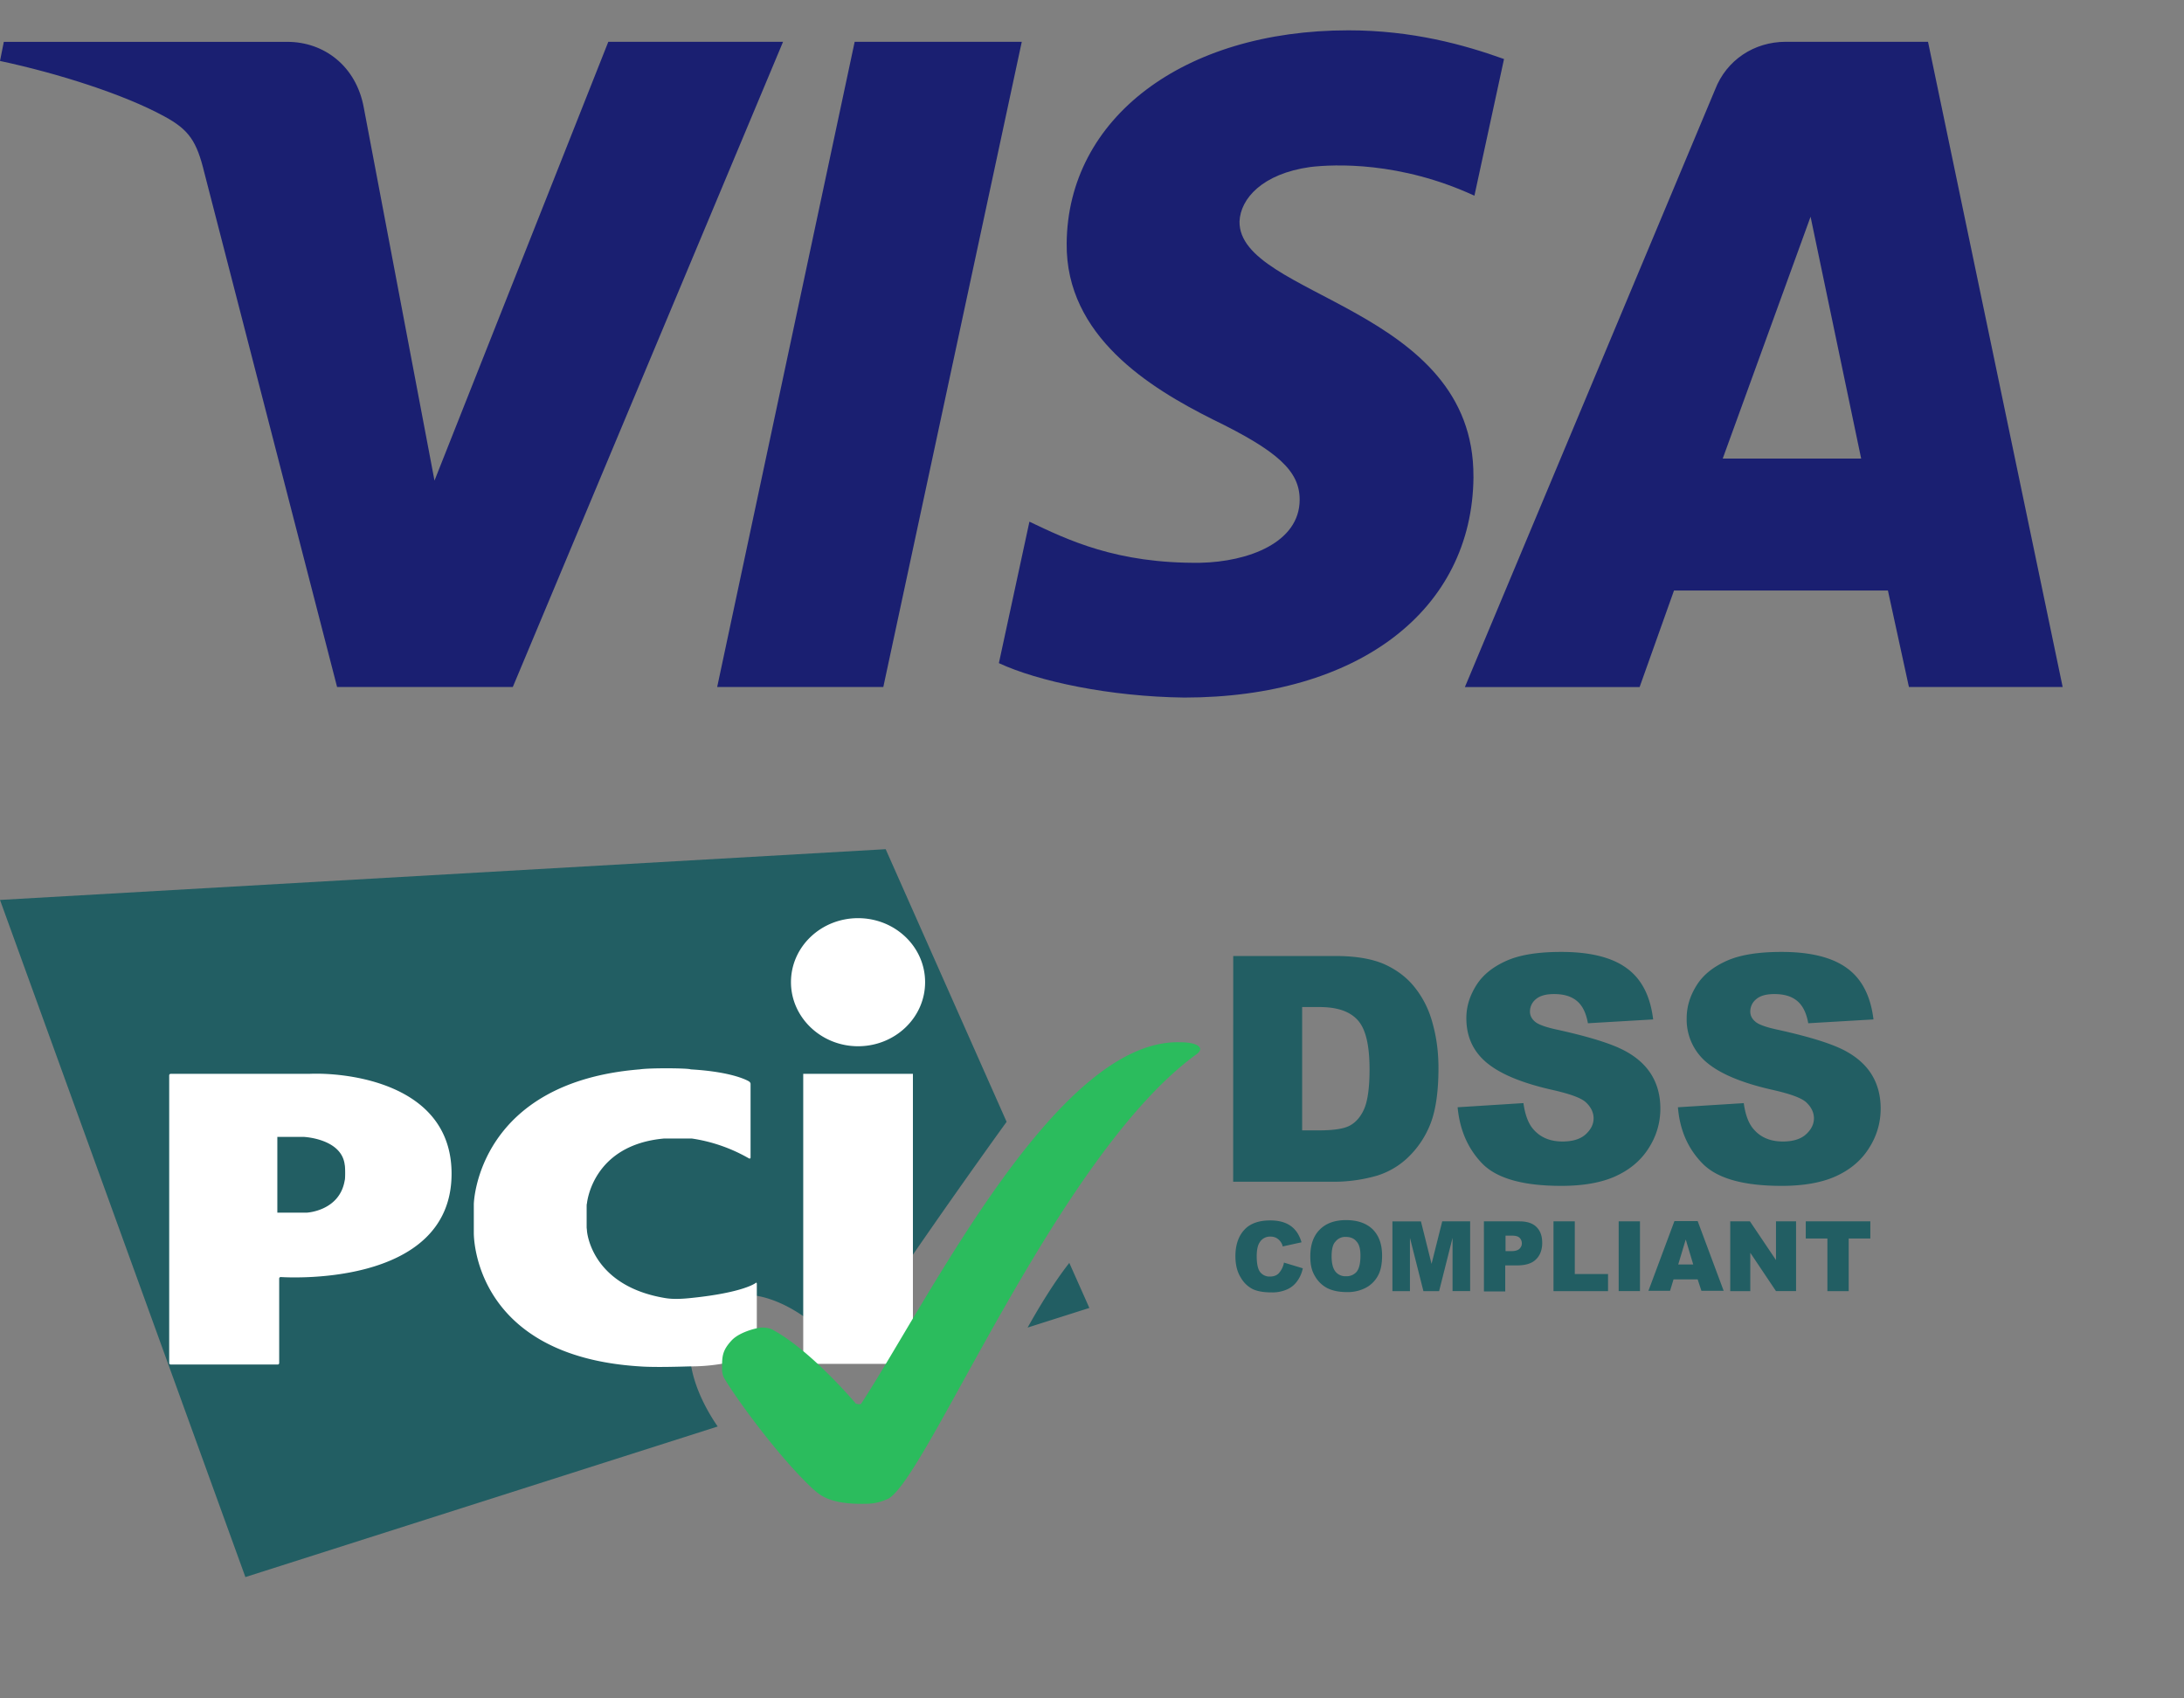
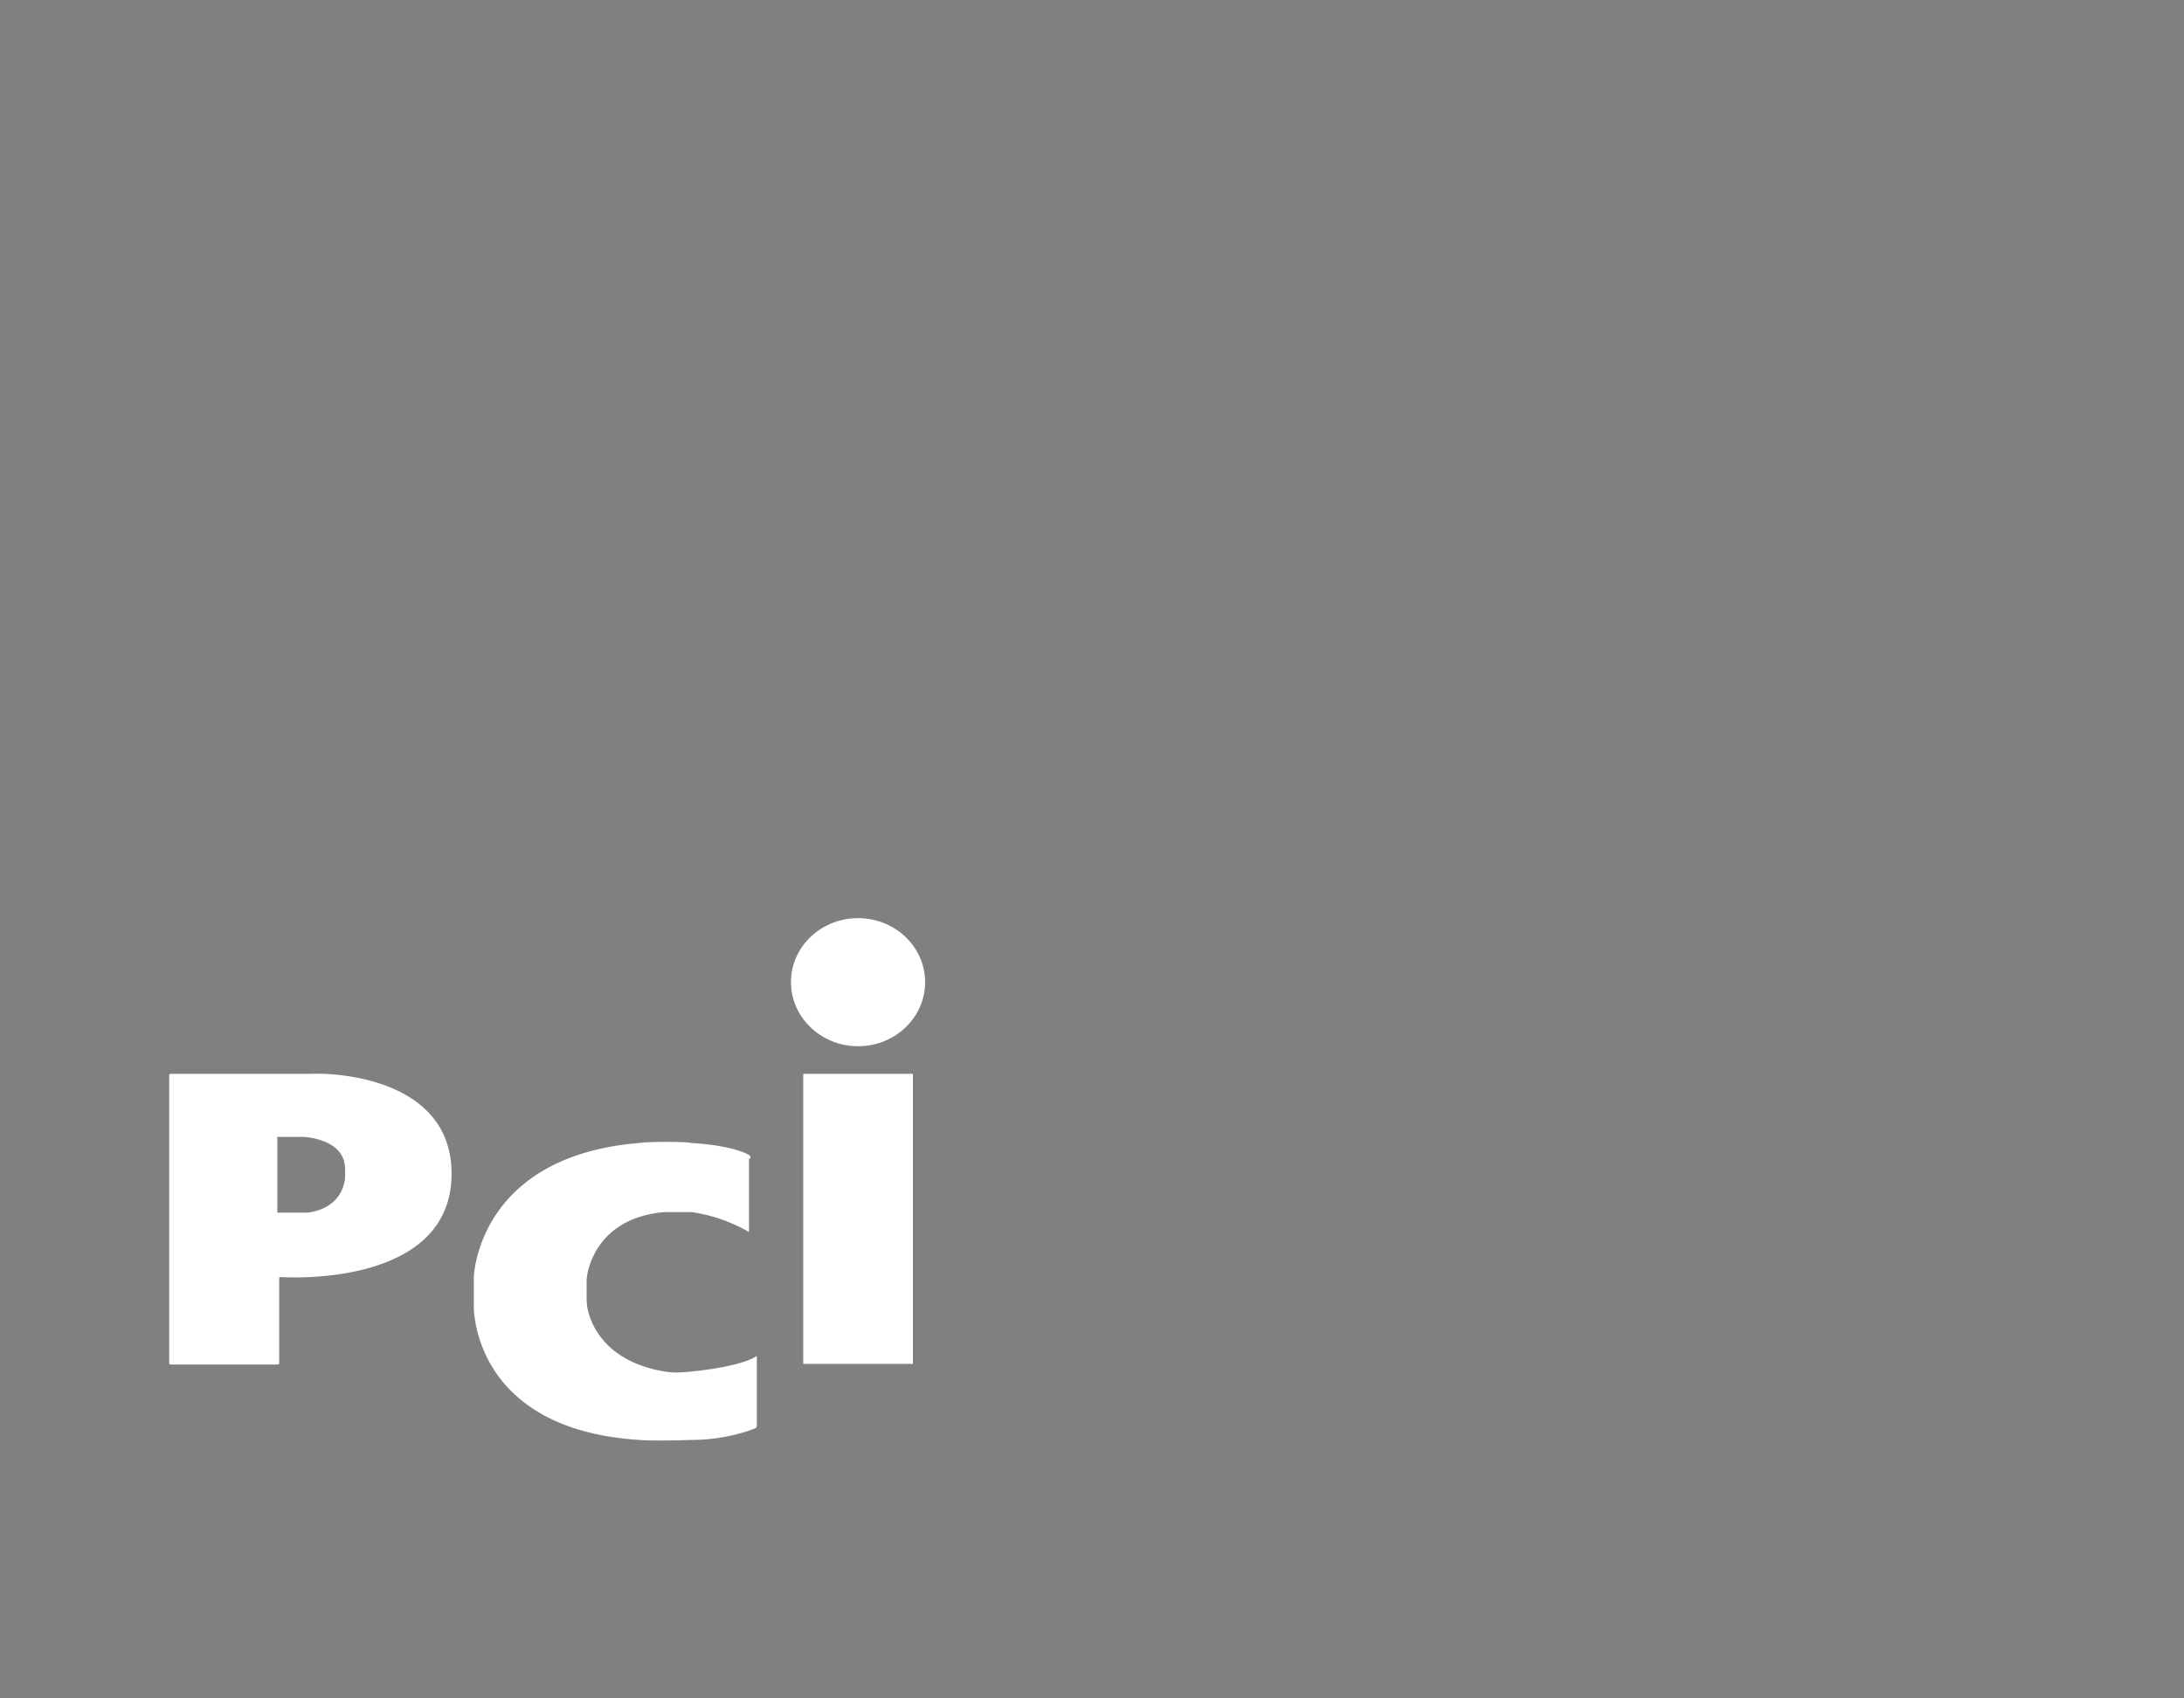
<svg xmlns="http://www.w3.org/2000/svg" viewBox="0 0 72 56">
  <rect x="0" y="0" width="72" height="56" fill="#808080" stroke="none" />
  <g fill="none" transform="translate(0, 0)">
-     <path fill="#1A1F71" d="m25.815 1.378-8.91 21.275h-5.792L6.737 5.696c-.252-1.04-.504-1.418-1.322-1.86C4.093 3.113 1.92 2.419 0 2.01l.126-.63h9.35c1.196 0 2.267.787 2.518 2.174l2.33 12.292 5.73-14.467h5.76Zm22.76 14.341c.032-5.61-7.744-5.925-7.712-8.415.031-.757.755-1.576 2.33-1.797.787-.094 2.959-.189 5.414.946l.976-4.507C48.261 1.473 46.561 1 44.452 1c-5.446 0-9.256 2.9-9.287 7.029-.032 3.057 2.739 4.759 4.816 5.8 2.141 1.04 2.865 1.701 2.865 2.647 0 1.418-1.7 2.048-3.274 2.08-2.77.031-4.376-.757-5.635-1.355l-1.007 4.664c1.29.6 3.651 1.104 6.107 1.135 5.73 0 9.507-2.868 9.539-7.28Zm14.356 6.934H68L63.561 1.378h-4.69c-1.04 0-1.953.6-2.33 1.576l-8.248 19.7h5.76l1.134-3.184h7.052l.693 3.183Zm-6.138-7.533 2.896-7.974 1.668 7.974h-4.564ZM33.685 1.378 29.12 22.653h-5.477l4.533-21.275h5.51Z" />
-   </g>
+     </g>
  <g fill="none" transform="translate(0, 28)">
-     <path fill="#225E63" d="m42.329 13.631.62.188a1.07 1.07 0 0 1-.196.439.805.805 0 0 1-.331.261c-.16.068-.333.1-.506.094-.248 0-.445-.031-.61-.104a.95.95 0 0 1-.403-.388c-.113-.177-.175-.417-.175-.7 0-.375.103-.669.299-.877.196-.21.486-.304.848-.304.289 0 .505.063.67.178.166.116.29.293.362.544l-.62.136a.366.366 0 0 0-.072-.157.421.421 0 0 0-.144-.126.401.401 0 0 0-.186-.041.394.394 0 0 0-.362.198c-.062.094-.093.251-.093.45 0 .25.04.428.114.522a.391.391 0 0 0 .32.147c.134 0 .237-.042.3-.116a.719.719 0 0 0 .165-.344Zm.868-.21c0-.376.103-.669.31-.877.207-.21.496-.314.868-.314.382 0 .67.104.878.303.207.21.31.492.31.867 0 .273-.042.492-.135.66a.964.964 0 0 1-.392.396 1.279 1.279 0 0 1-.63.147c-.26 0-.465-.042-.641-.126a1.004 1.004 0 0 1-.413-.396c-.114-.189-.155-.388-.155-.66Zm.702 0c0 .231.042.398.124.503a.42.42 0 0 0 .352.157.439.439 0 0 0 .35-.148c.083-.104.125-.282.125-.533 0-.219-.041-.375-.134-.47-.083-.104-.207-.146-.352-.146a.407.407 0 0 0-.34.157c-.083.083-.125.25-.125.48Zm2.945-1.15.35 1.402.352-1.402h.92v2.3h-.58v-1.756l-.443 1.757h-.517l-.444-1.757v1.757h-.578v-2.3h.94Zm2.076 0h1.167c.259 0 .445.063.569.189.124.125.186.292.186.523 0 .23-.073.417-.207.543-.134.136-.351.198-.63.198h-.382v.858h-.702l-.001-2.31Zm.703.983h.176c.134 0 .227-.02.289-.073.05-.052.082-.105.082-.178a.254.254 0 0 0-.072-.188c-.051-.052-.134-.073-.268-.073h-.197v.512h-.01Zm1.59-.983h.703v1.736h1.096v.565h-1.798v-2.3Zm2.15 0h.702v2.3h-.702v-2.3Zm2.604 1.914h-.796l-.114.376h-.713l.857-2.299h.766l.857 2.299h-.734l-.123-.376Zm-.146-.492-.247-.825-.248.825h.495Zm1.22-1.422h.65l.858 1.276v-1.276h.662v2.3h-.662l-.847-1.264v1.265h-.661v-2.3Zm2.479 0h2.139v.565h-.713v1.736h-.702v-1.736h-.713v-.565h-.011Zm-25.643 3.502 2.036-.647-.661-1.485c-.486.617-.971 1.412-1.375 2.133Zm-.692-6.784L29.198 0 0 1.673 8.09 24l15.57-4.965c-.993-1.443-1.354-3.157-.208-3.994 1.281-.94 3.213.147 4.443 1.683 1.189-2.007 4.525-6.68 5.29-7.735Z" />
-     <path fill="#fff" d="M28.288 6.497c1.218 0 2.21-.942 2.21-2.112 0-1.17-.992-2.111-2.21-2.111-1.22 0-2.212.941-2.212 2.11 0 1.16.992 2.113 2.212 2.113Zm-1.808.909h3.616v9.565H26.48V7.406Zm-1.788 2.79c.03.011.052 0 .052-.03V7.74c0-.031-.021-.063-.052-.083 0 0-.475-.314-1.922-.397-.072-.042-1.343-.053-1.684 0-5.27.428-5.466 4.285-5.466 4.452v.941c0 .115 0 4.056 5.466 4.4.537.042 1.58 0 1.684 0 1.26 0 2.128-.386 2.128-.386a.078.078 0 0 0 .052-.074v-2.267c0-.031-.02-.042-.041-.021 0 0-.393.314-2.108.491-.486.053-.723.031-.899 0-2.438-.418-2.552-2.215-2.552-2.215 0-.033-.01-.084-.01-.106v-.69c0-.03 0-.082.01-.104 0 0 .165-1.933 2.552-2.142h.9a5.34 5.34 0 0 1 1.89.657ZM5.578 16.94c0 .03.021.052.052.052h3.523c.031 0 .051-.021.051-.052v-2.78c0-.032.021-.053.052-.053 0 0 5.631.408 5.631-3.408 0-3.02-3.534-3.345-4.69-3.292H5.63a.05.05 0 0 0-.052.052v9.48Zm3.565-4.955V9.486h.867s1.251.052 1.354.92c.02.063.02.49 0 .512-.165 1.014-1.25 1.066-1.25 1.066h-.97Z" />
-     <path fill="#2BBC5D" d="M28.391 21.585c.29 0 .517 0 .889-.167 1.28-.68 5.61-11.372 10.177-14.666a.316.316 0 0 0 .082-.083.154.154 0 0 0 .03-.083s0-.22-.67-.22c-4.061-.115-8.287 8.508-10.508 11.916-.03.042-.175 0-.175 0s-1.489-1.776-2.78-2.456a.869.869 0 0 0-.33-.053c-.104 0-.703.126-.982.419-.33.355-.32.553-.32.982 0 .031.02.178.061.25.321.566 1.757 2.573 2.945 3.68.175.137.455.481 1.581.481Z" />
-     <path fill="#225E63" d="M40.656 3.522h3.378c.67 0 1.208.095 1.61.273.415.188.756.45 1.013.783.27.346.465.743.579 1.191.124.45.186.932.186 1.444 0 .794-.093 1.41-.268 1.85-.165.42-.419.798-.744 1.107-.291.277-.641.48-1.023.597a5.16 5.16 0 0 1-1.353.198h-3.38l.002-7.443Zm2.272 1.683v4.066h.558c.475 0 .816-.051 1.012-.157.197-.104.362-.291.476-.553.113-.262.176-.7.176-1.296 0-.794-.124-1.328-.383-1.62-.258-.293-.671-.44-1.27-.44h-.57Zm5.125 3.304 2.17-.137c.05.357.144.628.288.816.238.303.569.45 1.003.45.319 0 .578-.074.754-.23.175-.158.268-.335.268-.534 0-.188-.082-.365-.248-.522-.164-.157-.557-.293-1.167-.428-1.003-.231-1.705-.534-2.14-.91-.433-.376-.64-.857-.64-1.442 0-.388.114-.742.33-1.088.218-.345.548-.606.993-.805.444-.198 1.044-.292 1.808-.292.94 0 1.664.177 2.149.532.496.356.785.92.878 1.694l-2.15.126c-.061-.335-.174-.575-.36-.732-.186-.157-.434-.23-.754-.23-.27 0-.465.053-.6.167a.517.517 0 0 0-.196.418c0 .116.052.23.165.324.104.094.362.188.765.272.992.22 1.705.439 2.138.659.434.22.744.502.94.826.197.323.29.7.29 1.107 0 .48-.134.92-.392 1.318-.26.408-.631.71-1.096.92-.465.209-1.064.313-1.777.313-1.25 0-2.118-.24-2.603-.732-.476-.491-.744-1.108-.816-1.86Zm7.263 0 2.17-.136c.05.356.144.627.289.815.237.303.568.45 1.002.45.32 0 .579-.074.754-.23.176-.158.269-.335.269-.534 0-.188-.082-.365-.248-.522-.165-.157-.558-.293-1.167-.428-1.003-.231-1.705-.534-2.14-.91a1.836 1.836 0 0 1-.64-1.442c0-.388.114-.742.33-1.088.218-.345.548-.606.993-.805.444-.198 1.043-.292 1.808-.292.939 0 1.663.177 2.149.532.495.356.784.92.878 1.694l-2.15.126c-.061-.335-.175-.575-.361-.732-.186-.157-.434-.23-.754-.23-.27 0-.465.053-.6.167a.518.518 0 0 0-.196.418c0 .116.052.23.166.324.103.094.36.188.764.272.992.22 1.705.439 2.139.659.434.22.744.502.94.826.196.323.289.7.289 1.107 0 .48-.134.92-.392 1.318-.258.408-.63.71-1.095.92-.465.209-1.065.313-1.778.313-1.25 0-2.117-.24-2.603-.732-.485-.491-.754-1.108-.816-1.86Z" />
+     <path fill="#fff" d="M28.288 6.497c1.218 0 2.21-.942 2.21-2.112 0-1.17-.992-2.111-2.21-2.111-1.22 0-2.212.941-2.212 2.11 0 1.16.992 2.113 2.212 2.113Zm-1.808.909h3.616v9.565H26.48V7.406Zm-1.788 2.79c.03.011.052 0 .052-.03c0-.031-.021-.063-.052-.083 0 0-.475-.314-1.922-.397-.072-.042-1.343-.053-1.684 0-5.27.428-5.466 4.285-5.466 4.452v.941c0 .115 0 4.056 5.466 4.4.537.042 1.58 0 1.684 0 1.26 0 2.128-.386 2.128-.386a.078.078 0 0 0 .052-.074v-2.267c0-.031-.02-.042-.041-.021 0 0-.393.314-2.108.491-.486.053-.723.031-.899 0-2.438-.418-2.552-2.215-2.552-2.215 0-.033-.01-.084-.01-.106v-.69c0-.03 0-.082.01-.104 0 0 .165-1.933 2.552-2.142h.9a5.34 5.34 0 0 1 1.89.657ZM5.578 16.94c0 .03.021.052.052.052h3.523c.031 0 .051-.021.051-.052v-2.78c0-.032.021-.053.052-.053 0 0 5.631.408 5.631-3.408 0-3.02-3.534-3.345-4.69-3.292H5.63a.05.05 0 0 0-.052.052v9.48Zm3.565-4.955V9.486h.867s1.251.052 1.354.92c.02.063.02.49 0 .512-.165 1.014-1.25 1.066-1.25 1.066h-.97Z" />
  </g>
  <view id="svg_pairs_pci_dss" viewBox="0 28 62 24" />
  <view id="svg_pairs_visa" viewBox="0 0 68 24" />
</svg>